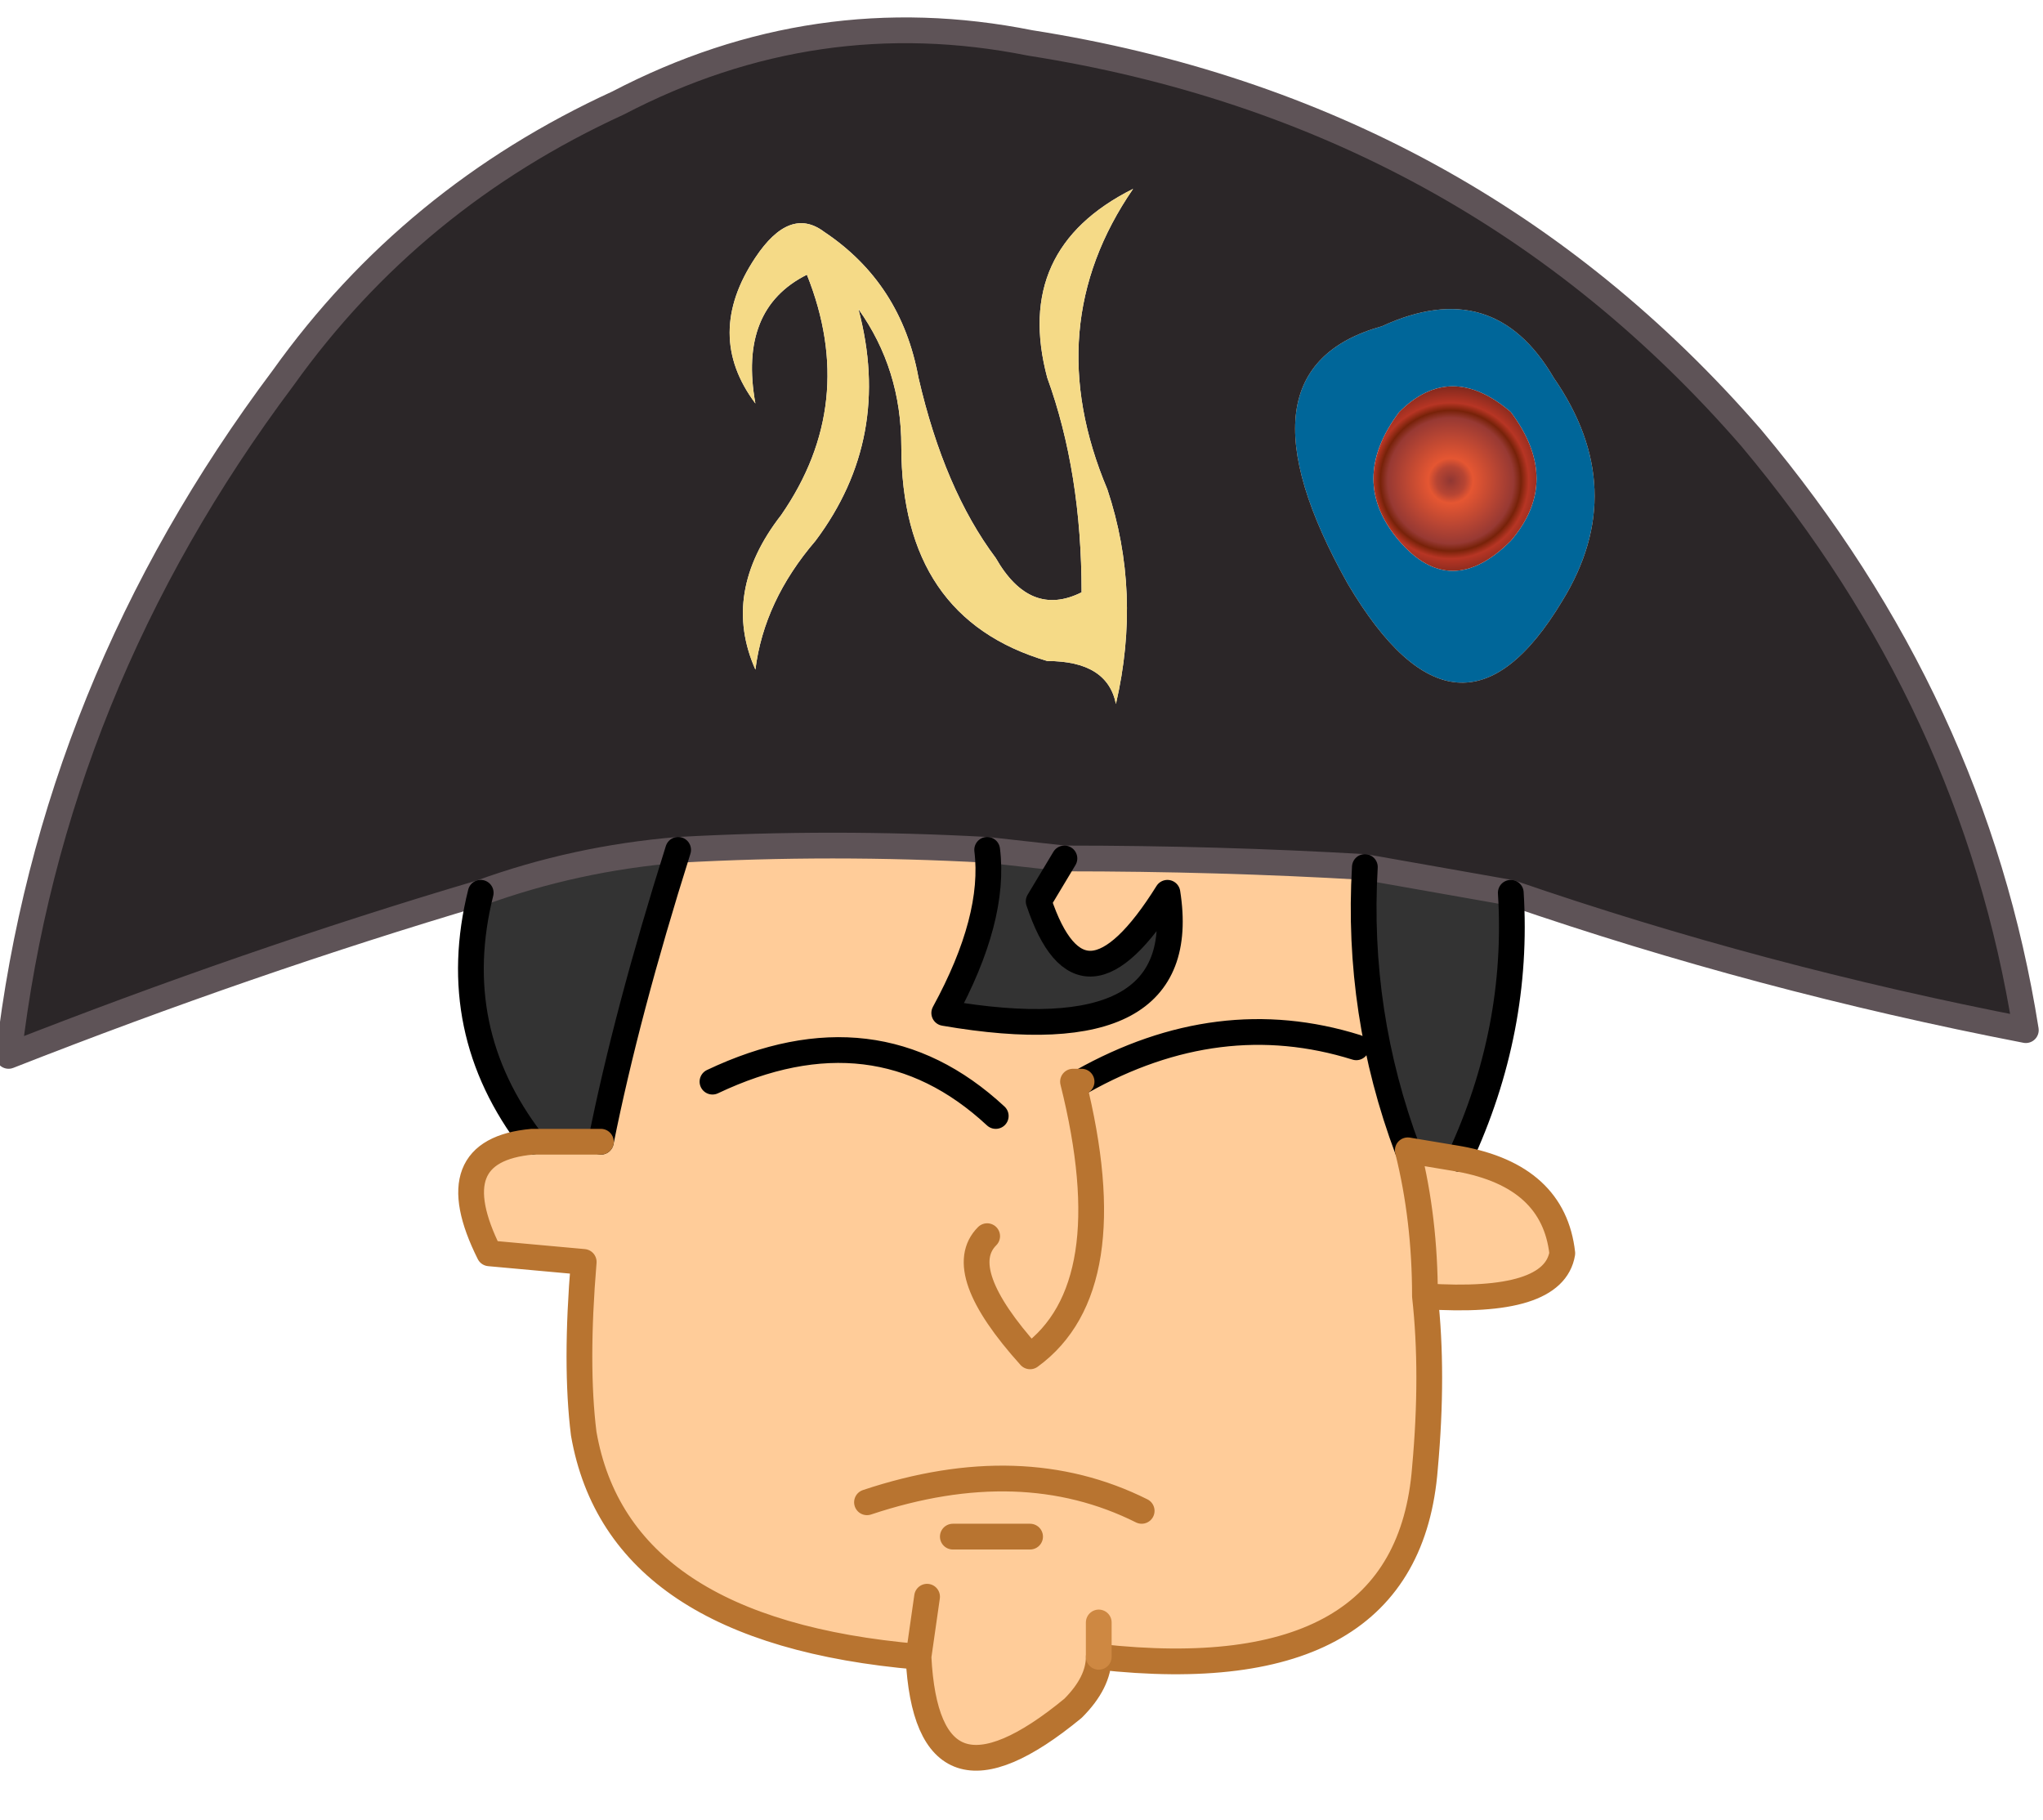
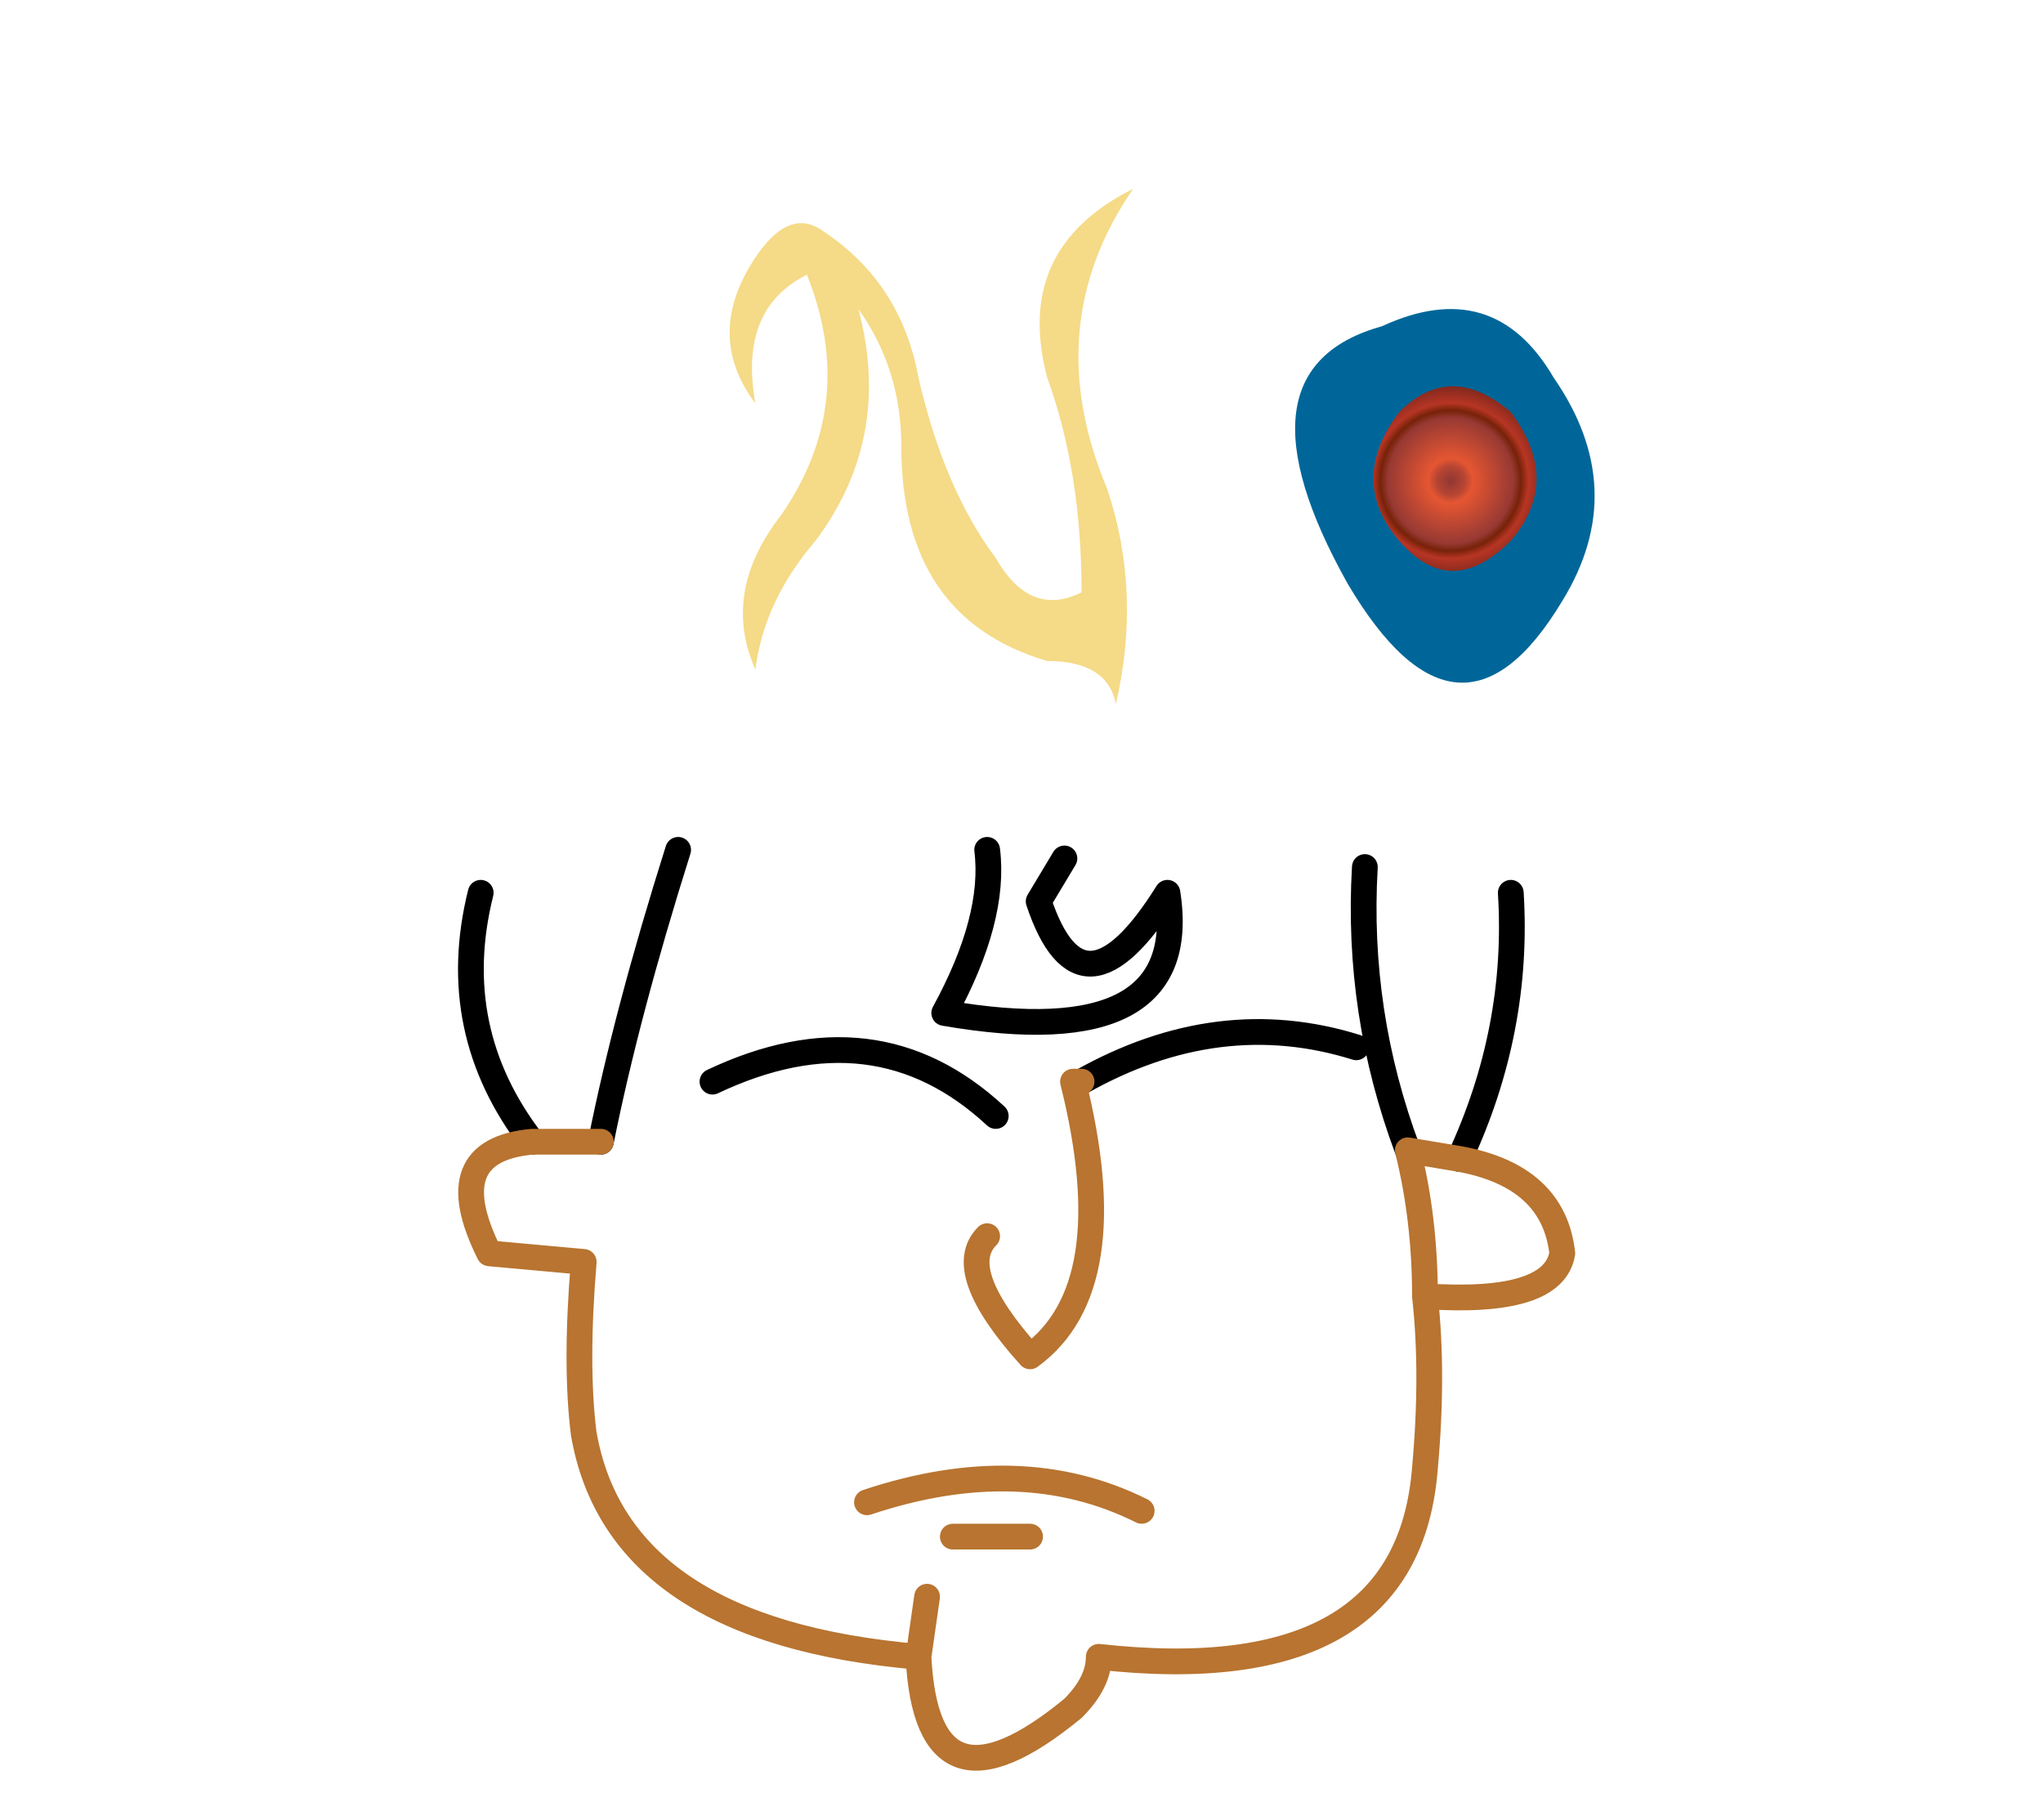
<svg xmlns="http://www.w3.org/2000/svg" height="10.6px" width="11.9px">
  <g transform="matrix(1.0, 0.0, 0.0, 1.0, 5.95, 5.2)">
-     <path d="M2.1 -3.3 Q2.75 -3.6 3.1 -3.0 3.55 -2.35 3.15 -1.7 2.55 -0.7 1.9 -1.8 1.2 -3.05 2.1 -3.3 M2.2 -2.8 Q1.9 -2.4 2.2 -2.05 2.5 -1.7 2.85 -2.05 3.15 -2.4 2.85 -2.8 2.5 -3.1 2.2 -2.8" fill="#006699" fill-rule="evenodd" stroke="none" />
-     <path d="M-3.15 0.0 Q-4.5 0.4 -5.9 0.95 -5.65 -1.2 -4.3 -3.0 -3.55 -4.05 -2.35 -4.6 -1.2 -5.2 0.05 -4.95 2.6 -4.55 4.25 -2.65 5.55 -1.1 5.85 0.8 4.3 0.5 2.85 0.0 L2.0 -0.15 Q1.15 -0.2 0.25 -0.2 L-0.2 -0.25 Q-1.1 -0.3 -2.0 -0.25 -2.6 -0.2 -3.15 0.0 M0.65 -4.1 Q-0.05 -3.75 0.15 -3.0 0.35 -2.45 0.35 -1.75 0.05 -1.6 -0.15 -1.95 -0.45 -2.35 -0.6 -3.0 -0.7 -3.55 -1.15 -3.85 -1.35 -4.0 -1.55 -3.7 -1.85 -3.25 -1.55 -2.85 -1.65 -3.4 -1.25 -3.6 -0.95 -2.85 -1.4 -2.2 -1.75 -1.75 -1.55 -1.3 -1.5 -1.7 -1.2 -2.05 -0.75 -2.65 -0.95 -3.4 -0.7 -3.05 -0.7 -2.6 -0.7 -1.6 0.15 -1.35 0.5 -1.35 0.55 -1.1 0.7 -1.75 0.5 -2.35 0.1 -3.3 0.65 -4.1 M2.1 -3.3 Q1.2 -3.05 1.9 -1.8 2.55 -0.7 3.15 -1.7 3.55 -2.35 3.1 -3.0 2.75 -3.6 2.1 -3.3" fill="#2b2628" fill-rule="evenodd" stroke="none" />
+     <path d="M2.1 -3.3 Q2.75 -3.6 3.1 -3.0 3.55 -2.35 3.15 -1.7 2.55 -0.7 1.9 -1.8 1.2 -3.05 2.1 -3.3 M2.2 -2.8 " fill="#006699" fill-rule="evenodd" stroke="none" />
    <path d="M0.65 -4.1 Q0.1 -3.3 0.5 -2.35 0.7 -1.75 0.55 -1.1 0.5 -1.35 0.15 -1.35 -0.7 -1.6 -0.7 -2.6 -0.7 -3.05 -0.95 -3.4 -0.75 -2.65 -1.2 -2.05 -1.5 -1.7 -1.55 -1.3 -1.75 -1.75 -1.4 -2.2 -0.95 -2.85 -1.25 -3.6 -1.65 -3.4 -1.55 -2.85 -1.85 -3.25 -1.55 -3.7 -1.35 -4.0 -1.15 -3.85 -0.7 -3.55 -0.6 -3.0 -0.45 -2.35 -0.15 -1.95 0.05 -1.6 0.35 -1.75 0.35 -2.45 0.15 -3.0 -0.05 -3.75 0.65 -4.1" fill="#f5da87" fill-rule="evenodd" stroke="none" />
    <path d="M2.2 -2.8 Q2.5 -3.1 2.85 -2.8 3.15 -2.4 2.85 -2.05 2.5 -1.7 2.2 -2.05 1.9 -2.4 2.2 -2.8" fill="url(#gradient0)" fill-rule="evenodd" stroke="none" />
-     <path d="M2.55 1.55 Q3.1 1.65 3.15 2.1 3.1 2.4 2.35 2.35 2.4 2.8 2.35 3.35 2.25 4.65 0.45 4.45 0.45 4.6 0.3 4.75 -0.55 5.45 -0.6 4.45 -2.35 4.3 -2.55 3.15 -2.6 2.75 -2.55 2.15 L-3.1 2.1 Q-3.4 1.5 -2.85 1.45 L-2.45 1.45 Q-2.3 0.7 -2.0 -0.25 -1.1 -0.3 -0.2 -0.25 -0.15 0.15 -0.45 0.7 1.0 0.95 0.85 0.0 0.35 0.8 0.1 0.05 L0.25 -0.2 Q1.15 -0.2 2.0 -0.15 1.95 0.7 2.25 1.5 L2.55 1.55 M0.35 1.1 L0.3 1.1 Q0.6 2.3 0.05 2.7 -0.4 2.2 -0.2 2.0 -0.4 2.2 0.05 2.7 0.6 2.3 0.3 1.1 L0.35 1.1 Q1.15 0.65 1.95 0.9 1.15 0.65 0.35 1.1 M2.35 2.35 Q2.35 1.9 2.25 1.5 2.35 1.9 2.35 2.35 M0.45 4.25 L0.45 4.45 0.45 4.25 M-0.55 4.1 L-0.6 4.45 -0.55 4.1 M-0.15 1.3 Q-0.85 0.65 -1.8 1.1 -0.85 0.65 -0.15 1.3 M0.7 3.6 Q0.0 3.25 -0.9 3.55 0.0 3.25 0.7 3.6 M0.05 3.75 L-0.4 3.75 0.05 3.75" fill="#ffcc99" fill-rule="evenodd" stroke="none" />
-     <path d="M2.85 0.0 Q2.9 0.8 2.55 1.55 L2.25 1.5 Q1.95 0.7 2.0 -0.15 L2.85 0.0 M-2.85 1.45 Q-3.35 0.8 -3.15 0.0 -2.6 -0.2 -2.0 -0.25 -2.3 0.7 -2.45 1.45 L-2.85 1.45 M-0.2 -0.25 L0.25 -0.2 0.1 0.05 Q0.35 0.8 0.85 0.0 1.0 0.95 -0.45 0.7 -0.15 0.15 -0.2 -0.25" fill="#333333" fill-rule="evenodd" stroke="none" />
-     <path d="M-3.15 0.0 Q-4.5 0.4 -5.9 0.95 -5.65 -1.2 -4.3 -3.0 -3.55 -4.05 -2.35 -4.6 -1.2 -5.2 0.05 -4.95 2.6 -4.55 4.25 -2.65 5.55 -1.1 5.85 0.8 4.3 0.5 2.85 0.0 L2.0 -0.15 Q1.15 -0.2 0.25 -0.2 L-0.2 -0.25 Q-1.1 -0.3 -2.0 -0.25 -2.6 -0.2 -3.15 0.0" fill="none" stroke="#5e5357" stroke-linecap="round" stroke-linejoin="round" stroke-width="0.15" />
    <path d="M2.85 0.0 Q2.9 0.8 2.55 1.55 M-2.85 1.45 Q-3.35 0.8 -3.15 0.0 M0.35 1.1 Q1.15 0.65 1.95 0.9 M2.0 -0.15 Q1.95 0.7 2.25 1.5 M0.25 -0.2 L0.1 0.05 Q0.35 0.8 0.85 0.0 1.0 0.95 -0.45 0.7 -0.15 0.15 -0.2 -0.25 M-1.8 1.1 Q-0.85 0.65 -0.15 1.3 M-2.0 -0.25 Q-2.3 0.7 -2.45 1.45" fill="none" stroke="#000000" stroke-linecap="round" stroke-linejoin="round" stroke-width="0.15" />
    <path d="M2.55 1.55 Q3.1 1.65 3.15 2.1 3.1 2.4 2.35 2.35 2.4 2.8 2.35 3.35 2.25 4.65 0.45 4.45 0.45 4.6 0.3 4.75 -0.55 5.45 -0.6 4.45 -2.35 4.3 -2.55 3.15 -2.6 2.75 -2.55 2.15 L-3.1 2.1 Q-3.4 1.5 -2.85 1.45 L-2.45 1.45 M-0.2 2.0 Q-0.4 2.2 0.05 2.7 0.6 2.3 0.3 1.1 L0.35 1.1 M2.25 1.5 L2.55 1.55 M2.25 1.5 Q2.35 1.9 2.35 2.35 M-0.6 4.45 L-0.55 4.1 M-0.4 3.75 L0.05 3.75 M-0.9 3.55 Q0.0 3.25 0.7 3.6" fill="none" stroke="#b87430" stroke-linecap="round" stroke-linejoin="round" stroke-width="0.15" />
-     <path d="M0.45 4.45 L0.45 4.25" fill="none" stroke="#ce8842" stroke-linecap="round" stroke-linejoin="round" stroke-width="0.15" />
  </g>
  <defs>
    <radialGradient cx="0" cy="0" gradientTransform="matrix(7.0E-4, 0.0, 0.0, 7.0E-4, 2.5, -2.4)" gradientUnits="userSpaceOnUse" id="gradient0" r="819.2" spreadMethod="pad">
      <stop offset="0.0" stop-color="#903733" />
      <stop offset="0.145" stop-color="#b74533" />
      <stop offset="0.227" stop-color="#e55632" />
      <stop offset="0.639" stop-color="#973933" />
      <stop offset="0.714" stop-color="#772209" />
      <stop offset="0.792" stop-color="#b73524" />
      <stop offset="1.0" stop-color="#74261c" />
    </radialGradient>
  </defs>
</svg>